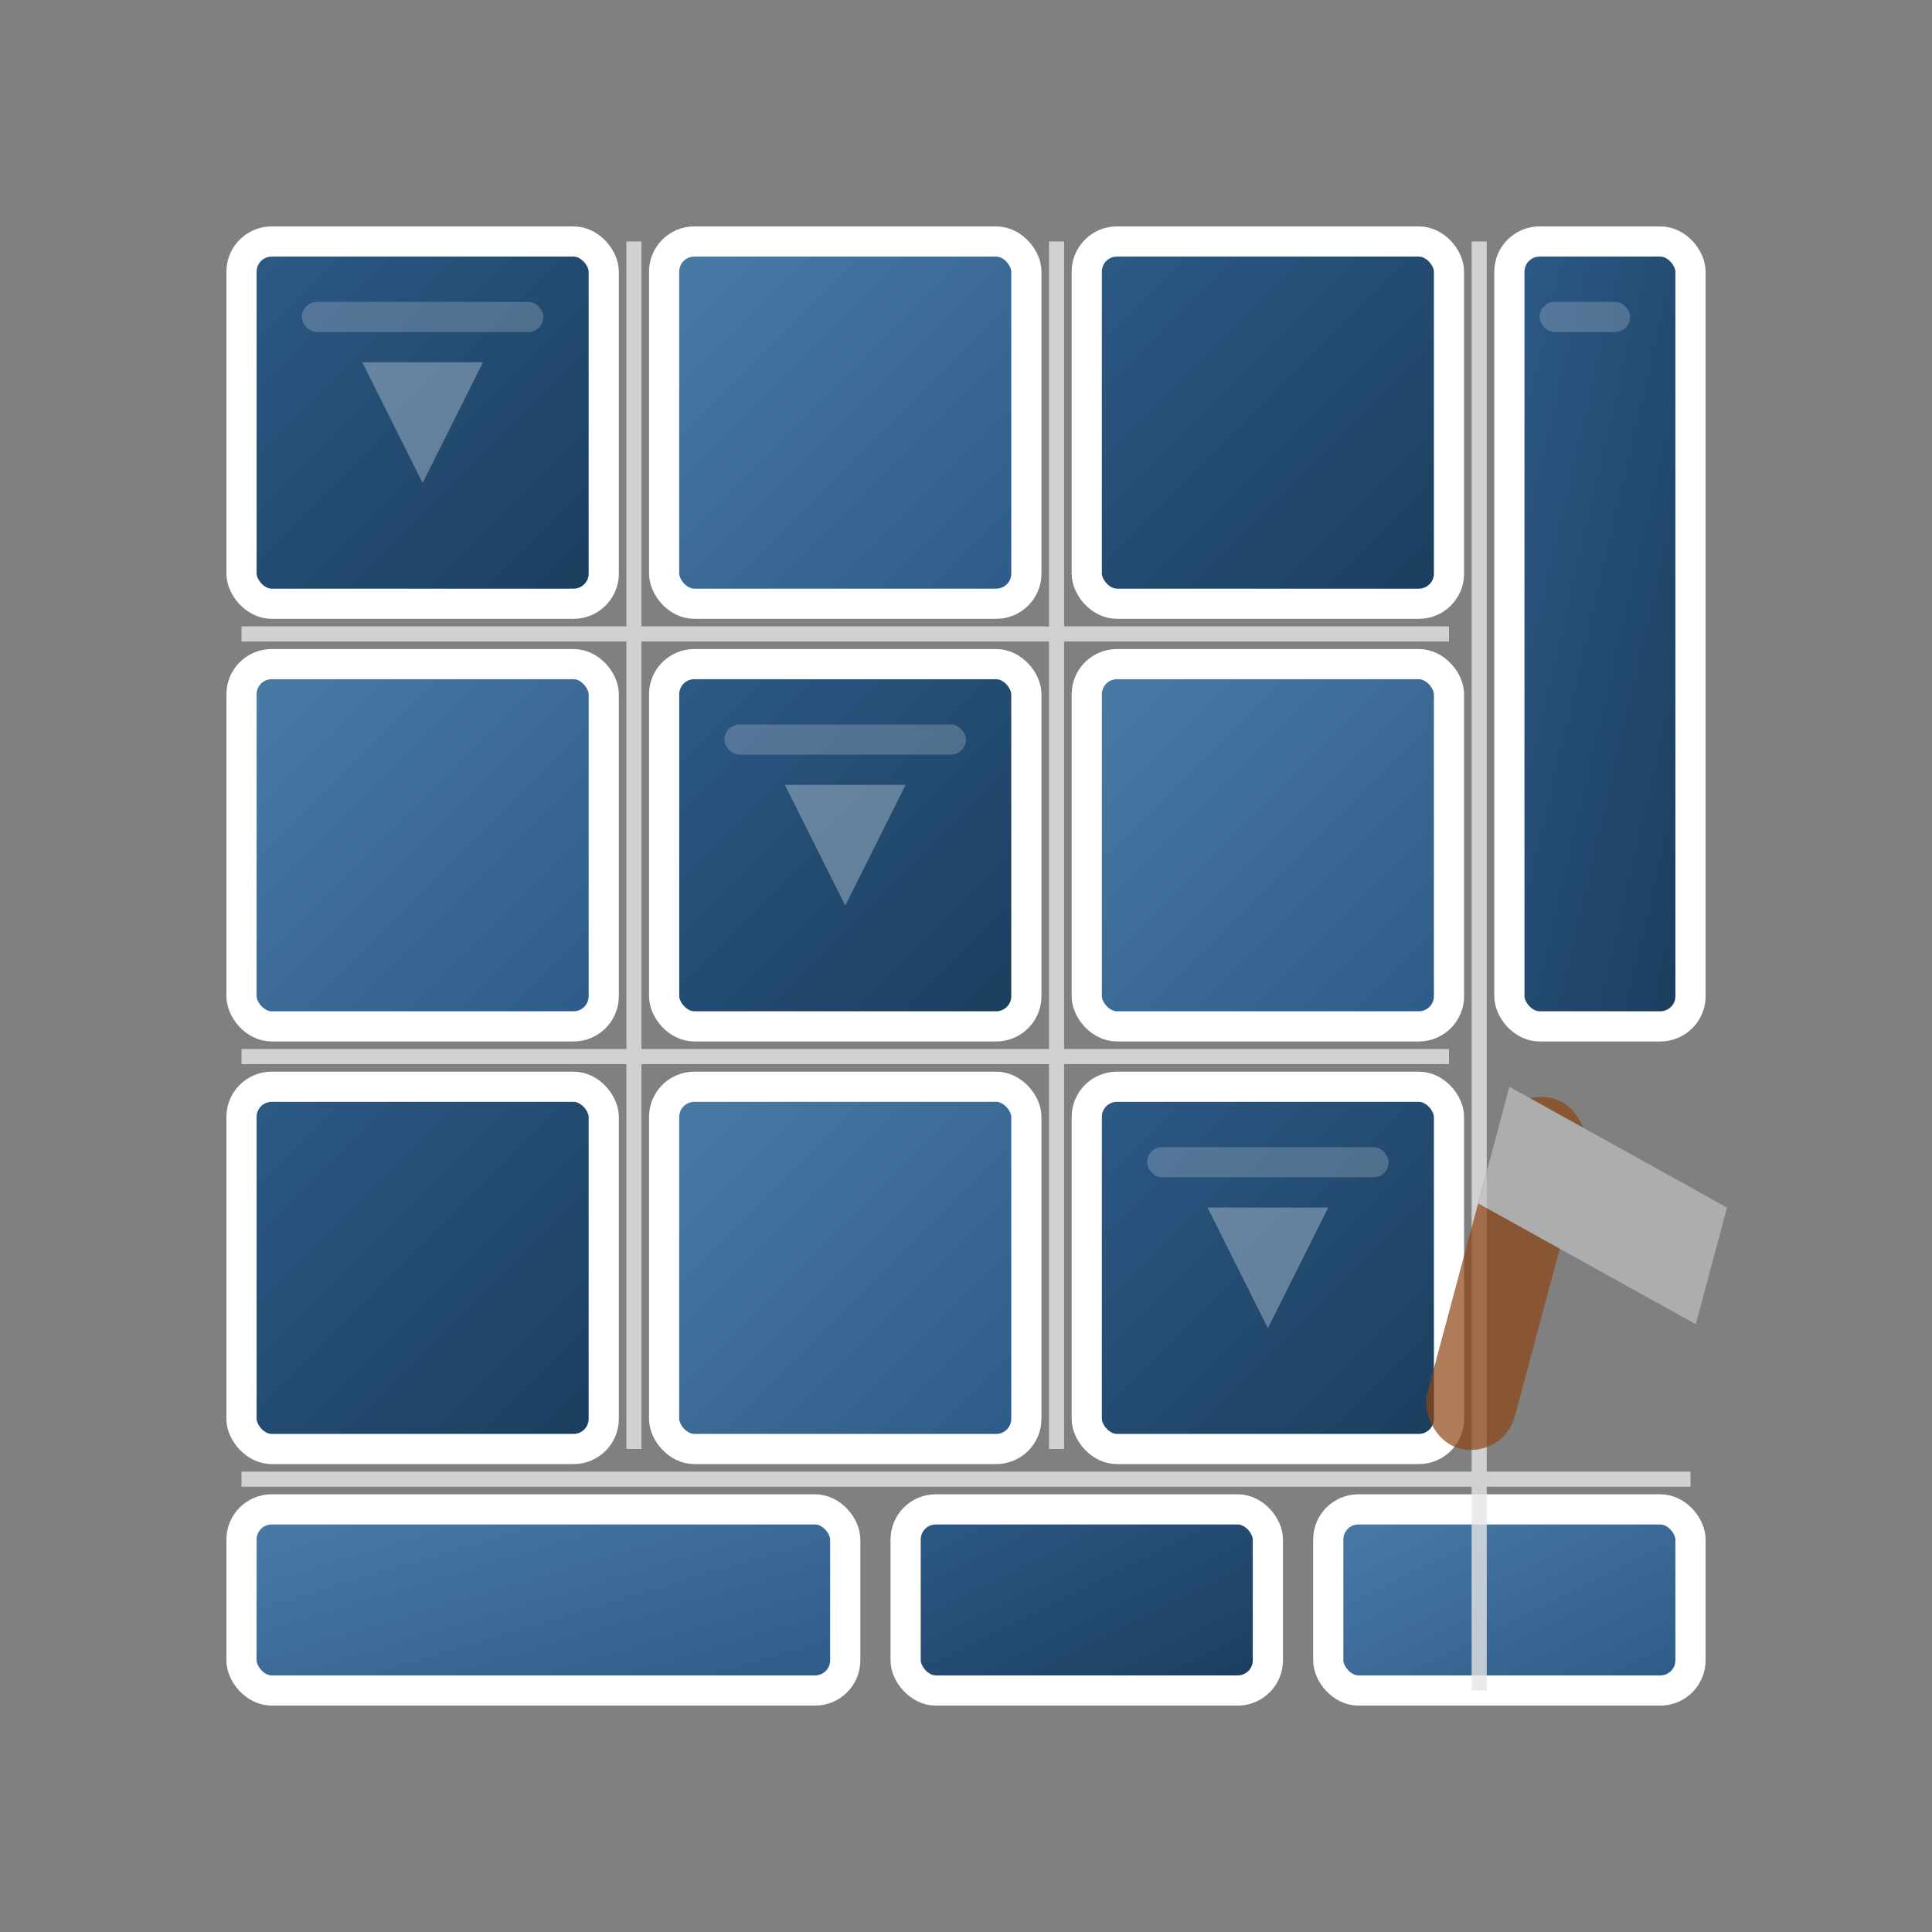
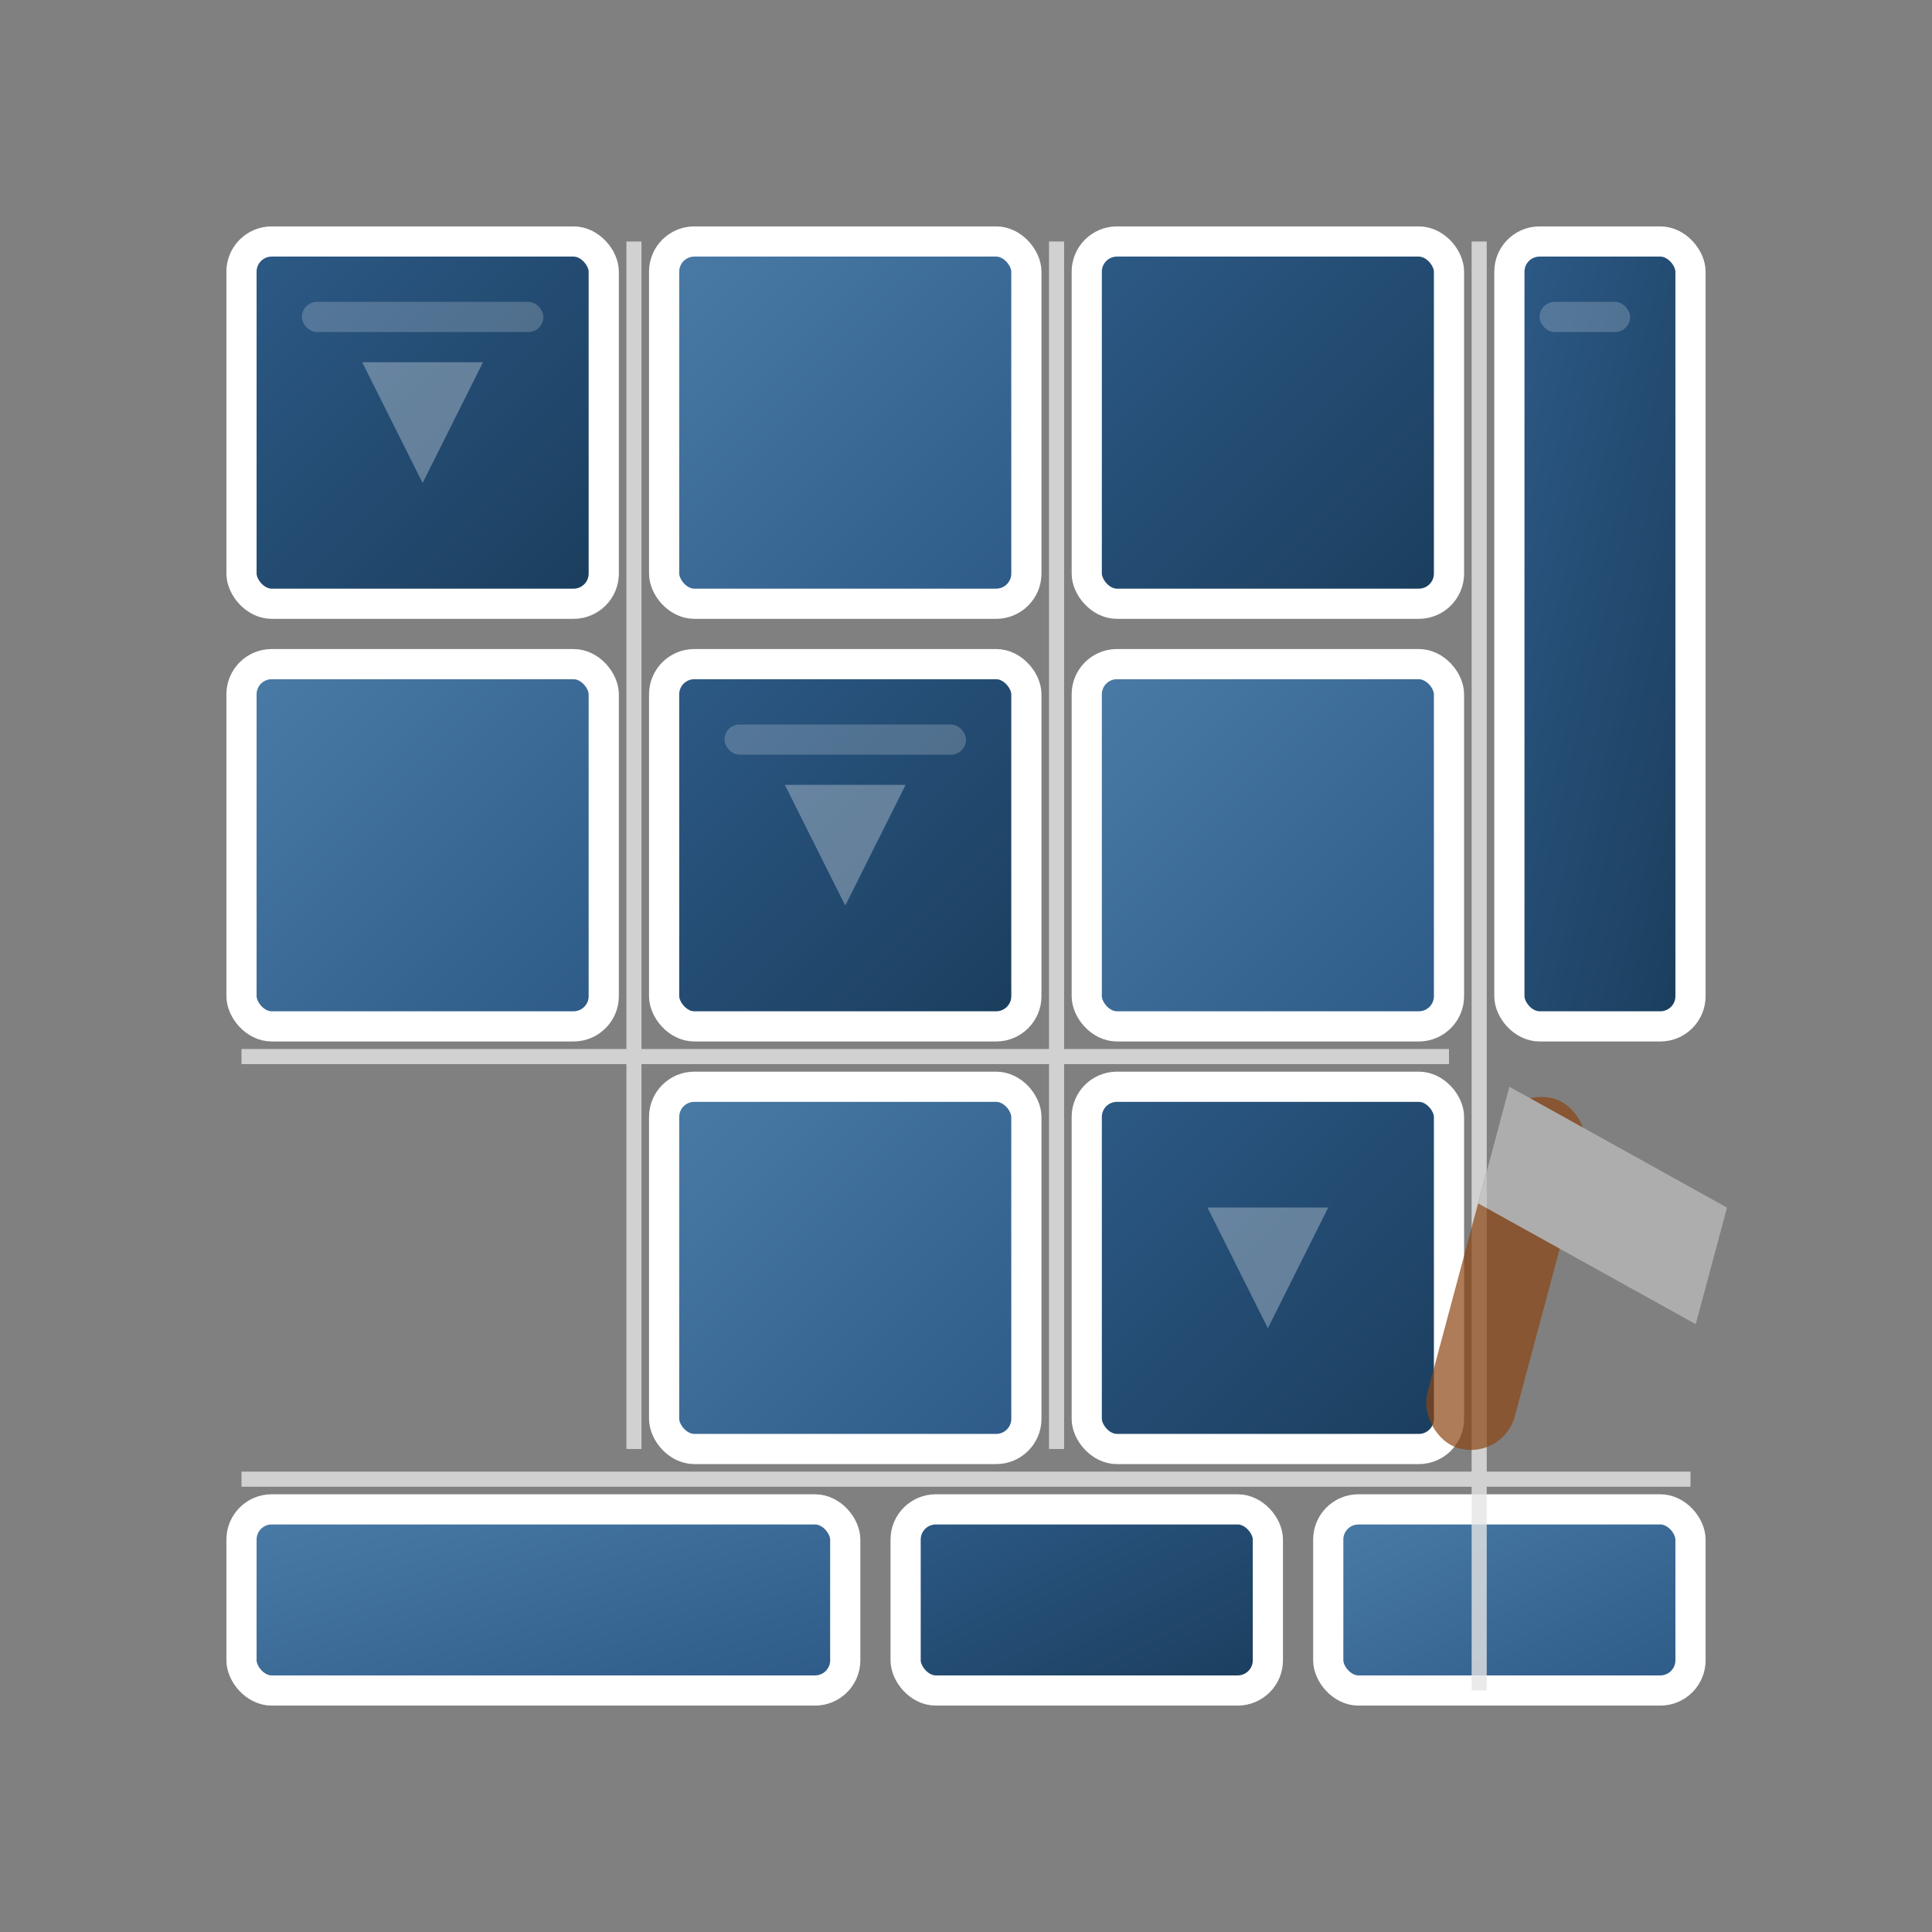
<svg xmlns="http://www.w3.org/2000/svg" width="64" height="64" viewBox="0 0 64 64" fill="none">
  <rect x="0" y="0" width="64" height="64" fill="#808080" stroke="none" />
  <defs>
    <linearGradient id="tileGradient" x1="0%" y1="0%" x2="100%" y2="100%">
      <stop offset="0%" style="stop-color:#2D5A87" />
      <stop offset="100%" style="stop-color:#1a3d5c" />
    </linearGradient>
    <linearGradient id="lightTileGradient" x1="0%" y1="0%" x2="100%" y2="100%">
      <stop offset="0%" style="stop-color:#4a7ba7" />
      <stop offset="100%" style="stop-color:#2D5A87" />
    </linearGradient>
  </defs>
  <rect x="8" y="8" width="12" height="12" fill="url(#tileGradient)" stroke="white" stroke-width="1" rx="1" />
  <rect x="22" y="8" width="12" height="12" fill="url(#lightTileGradient)" stroke="white" stroke-width="1" rx="1" />
  <rect x="36" y="8" width="12" height="12" fill="url(#tileGradient)" stroke="white" stroke-width="1" rx="1" />
  <rect x="8" y="22" width="12" height="12" fill="url(#lightTileGradient)" stroke="white" stroke-width="1" rx="1" />
  <rect x="22" y="22" width="12" height="12" fill="url(#tileGradient)" stroke="white" stroke-width="1" rx="1" />
  <rect x="36" y="22" width="12" height="12" fill="url(#lightTileGradient)" stroke="white" stroke-width="1" rx="1" />
-   <rect x="8" y="36" width="12" height="12" fill="url(#tileGradient)" stroke="white" stroke-width="1" rx="1" />
  <rect x="22" y="36" width="12" height="12" fill="url(#lightTileGradient)" stroke="white" stroke-width="1" rx="1" />
  <rect x="36" y="36" width="12" height="12" fill="url(#tileGradient)" stroke="white" stroke-width="1" rx="1" />
  <rect x="50" y="8" width="6" height="26" fill="url(#tileGradient)" stroke="white" stroke-width="1" rx="1" />
  <rect x="8" y="50" width="20" height="6" fill="url(#lightTileGradient)" stroke="white" stroke-width="1" rx="1" />
  <rect x="30" y="50" width="12" height="6" fill="url(#tileGradient)" stroke="white" stroke-width="1" rx="1" />
  <rect x="44" y="50" width="12" height="6" fill="url(#lightTileGradient)" stroke="white" stroke-width="1" rx="1" />
  <g stroke="#E5E5E5" stroke-width="0.5" opacity="0.8">
    <line x1="21" y1="8" x2="21" y2="48" />
    <line x1="35" y1="8" x2="35" y2="48" />
    <line x1="49" y1="8" x2="49" y2="56" />
-     <line x1="8" y1="21" x2="48" y2="21" />
    <line x1="8" y1="35" x2="48" y2="35" />
    <line x1="8" y1="49" x2="56" y2="49" />
  </g>
  <g fill="rgba(255,255,255,0.2)">
    <rect x="10" y="10" width="8" height="1" rx="0.5" />
    <rect x="24" y="24" width="8" height="1" rx="0.5" />
-     <rect x="38" y="38" width="8" height="1" rx="0.5" />
    <rect x="51" y="10" width="3" height="1" rx="0.5" />
  </g>
  <g fill="rgba(255,255,255,0.3)">
    <polygon points="12,12 16,12 14,16" />
    <polygon points="26,26 30,26 28,30" />
    <polygon points="40,40 44,40 42,44" />
  </g>
  <g transform="translate(50, 36) rotate(15)" opacity="0.7">
    <rect x="0" y="0" width="3" height="12" fill="#8B4513" rx="1.5" />
    <polygon points="0,0 8,2 8,6 0,4" fill="#C0C0C0" />
  </g>
</svg>